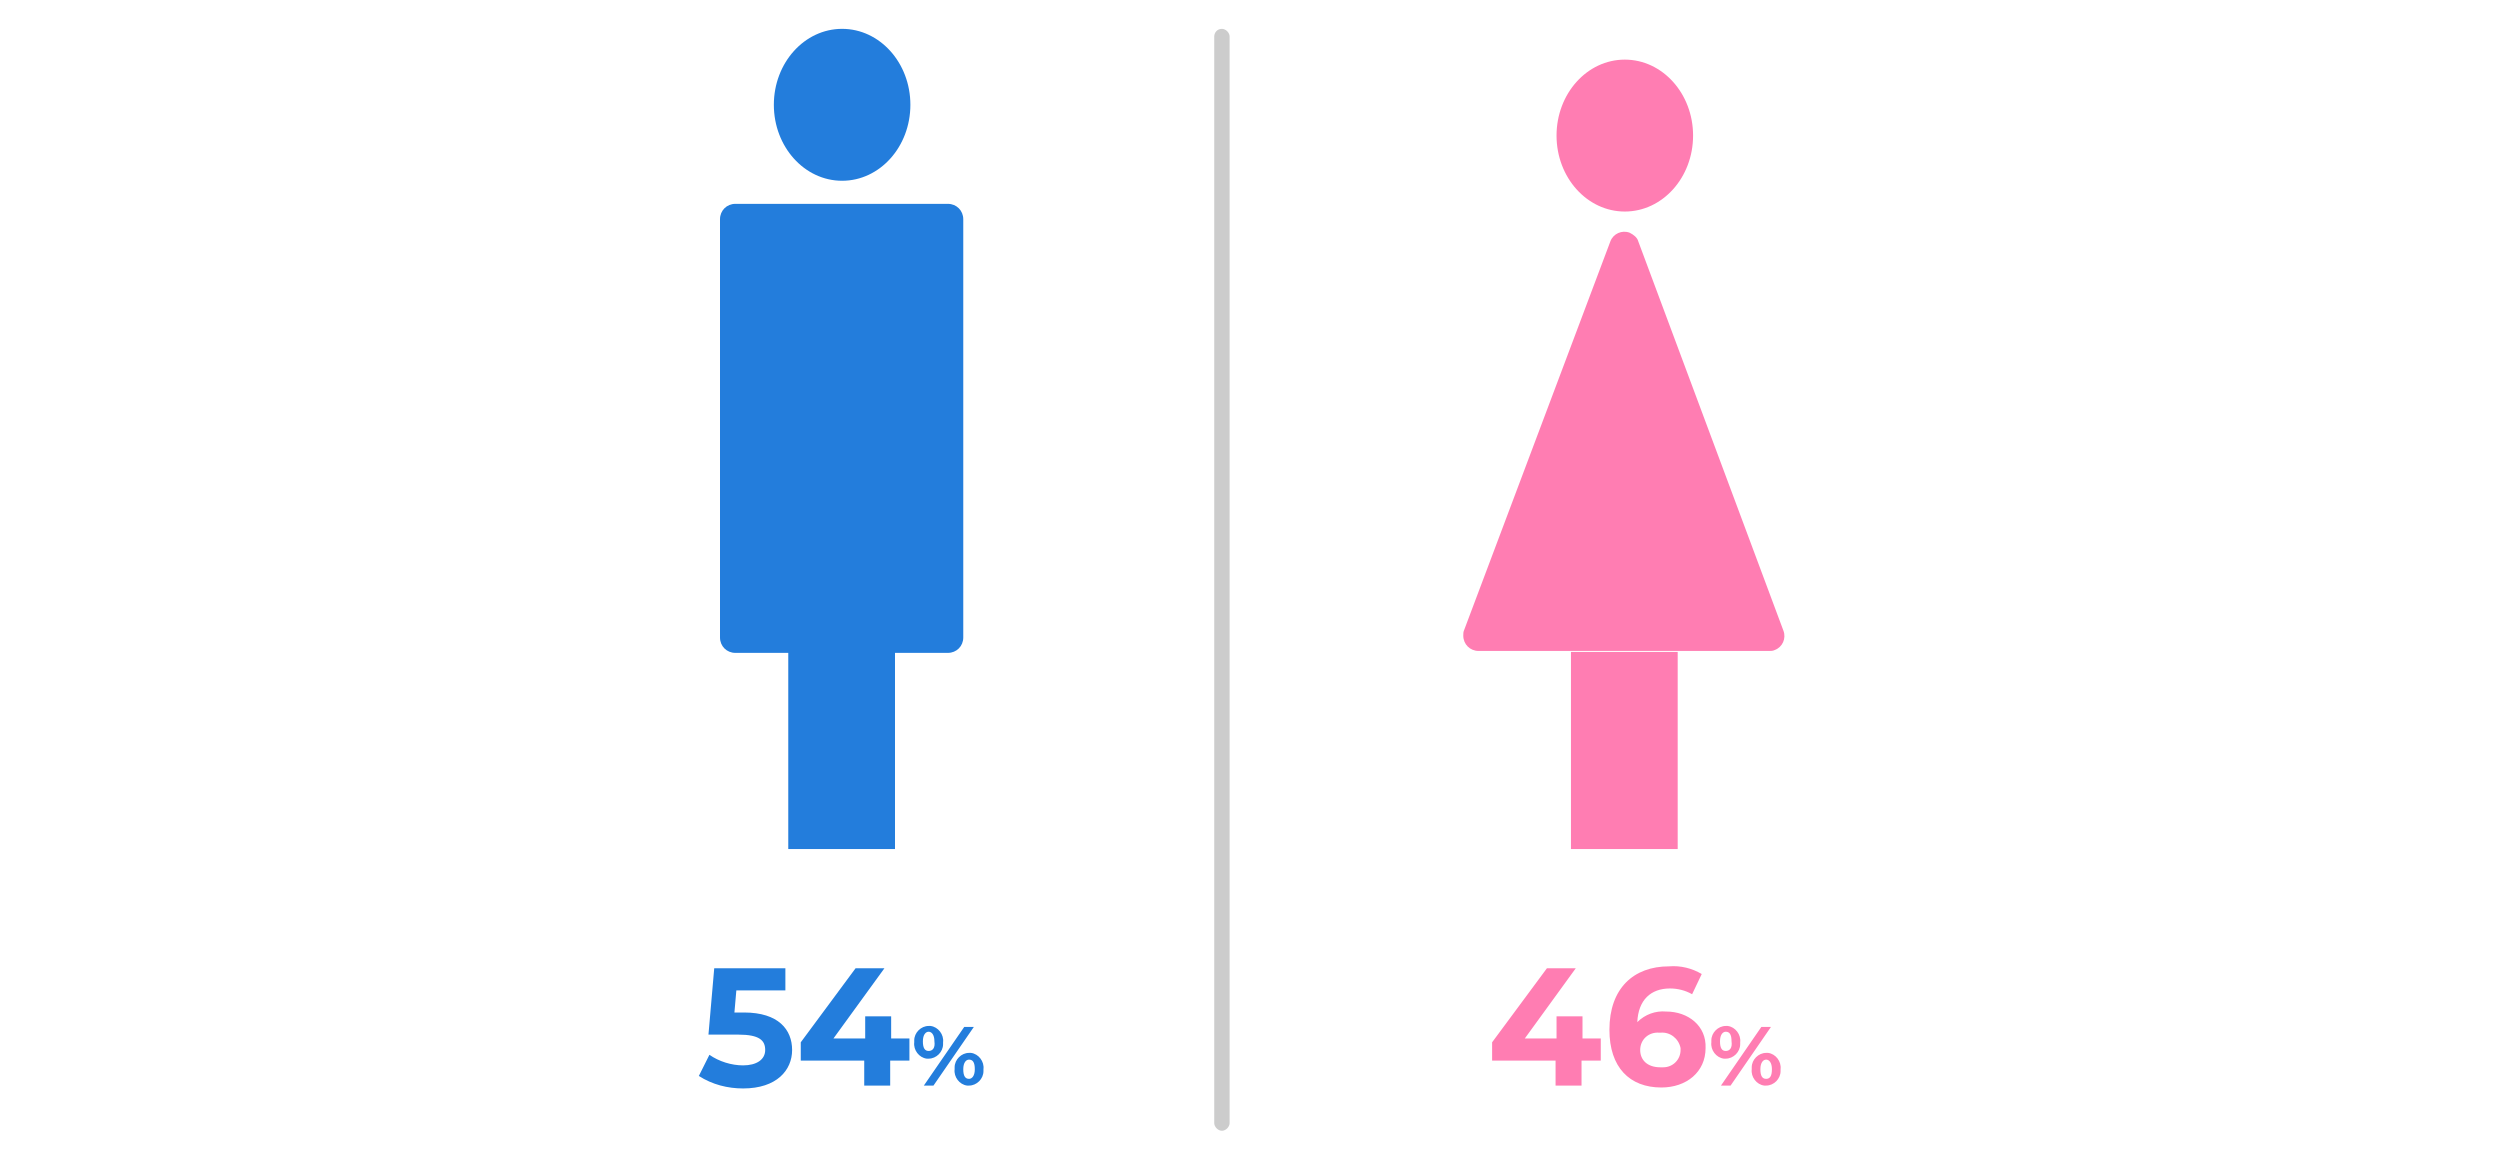
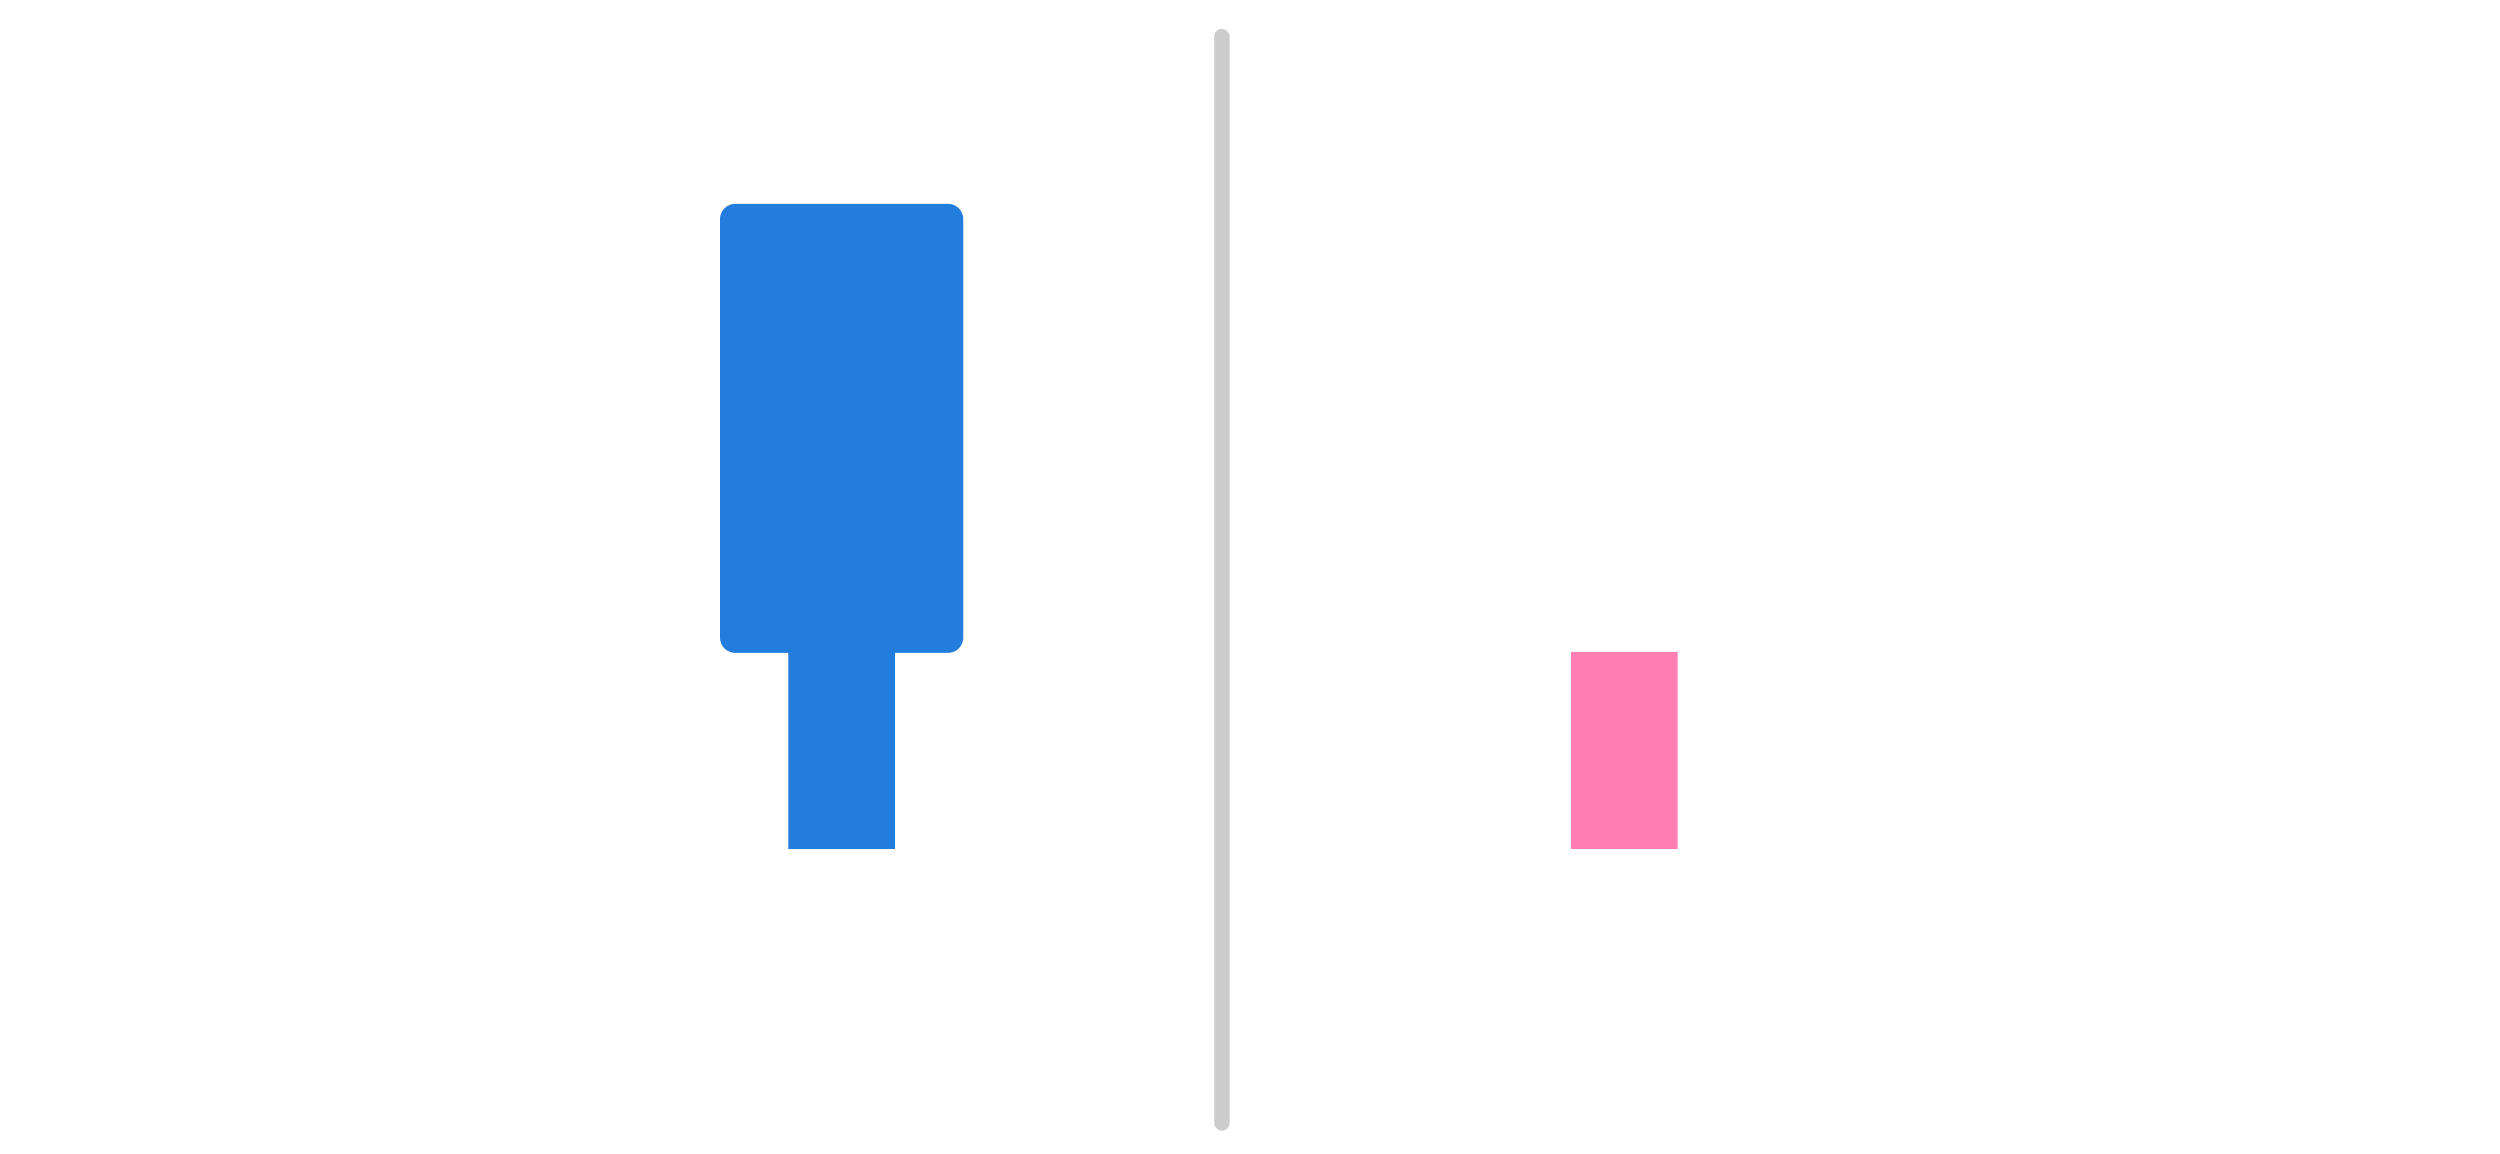
<svg xmlns="http://www.w3.org/2000/svg" version="1.1" id="レイヤー_1" x="0px" y="0px" viewBox="0 0 260 120" style="enable-background:new 0 0 260 120;" xml:space="preserve">
  <style type="text/css">
	.st0{fill:#237DDC;}
	.st1{fill:#FF7DB2;}
	.st2{fill:#CCCCCC;}
</style>
  <g transform="translate(10154.78 -3170)">
-     <path class="st0" d="M-10077.4,3275.3h-1l0.2-2.3h5.1v-2.3h-7.4l-0.6,6.9h3.1c2.2,0,2.8,0.6,2.8,1.6c0,1-0.9,1.6-2.3,1.6   c-1.2,0-2.5-0.4-3.5-1.1l-1.1,2.2c1.4,0.9,3,1.3,4.6,1.3c3.5,0,5.1-1.9,5.1-4S-10073.8,3275.3-10077.4,3275.3z M-10060.1,3278h-2   v-2.3h-2.7v2.3h-3.3l5.3-7.3h-3l-5.7,7.7v1.9h6.6v2.6h2.7v-2.6h2V3278z M-10058.2,3280.1c0.8,0,1.5-0.7,1.5-1.5c0-0.1,0-0.1,0-0.2   c0.1-0.8-0.5-1.6-1.3-1.7c-0.1,0-0.1,0-0.2,0c-0.8,0-1.5,0.7-1.5,1.5c0,0.1,0,0.1,0,0.2c-0.1,0.8,0.5,1.6,1.3,1.7   C-10058.3,3280.1-10058.2,3280.1-10058.2,3280.1L-10058.2,3280.1z M-10058.7,3282.9h1l4.2-6.1h-1L-10058.7,3282.9z    M-10058.2,3279.3c-0.4,0-0.6-0.3-0.6-1s0.3-1,0.6-1s0.6,0.3,0.6,1C-10057.5,3279-10057.8,3279.3-10058.2,3279.3z M-10054,3282.9   c0.8,0,1.5-0.7,1.5-1.5c0-0.1,0-0.1,0-0.2c0.1-0.8-0.5-1.6-1.3-1.7c-0.1,0-0.1,0-0.2,0c-0.8,0-1.5,0.7-1.5,1.5c0,0.1,0,0.1,0,0.2   c-0.1,0.8,0.5,1.6,1.3,1.7C-10054.2,3282.9-10054.1,3282.9-10054,3282.9z M-10054,3282.2c-0.4,0-0.6-0.3-0.6-1s0.3-1,0.6-1   c0.4,0,0.6,0.3,0.6,1S-10053.7,3282.2-10054,3282.2L-10054,3282.2z" />
    <g transform="translate(-10382 154)">
-       <ellipse class="st0" cx="314.8" cy="3026.9" rx="7.1" ry="7.9" />
      <path class="st0" d="M303.7,3037.2h22.1c0.9,0,1.6,0.7,1.6,1.6v43.5c0,0.9-0.7,1.6-1.6,1.6h-22.1c-0.9,0-1.6-0.7-1.6-1.6v-43.5    C302.1,3037.9,302.8,3037.2,303.7,3037.2z" />
      <rect x="309.2" y="3083.8" class="st0" width="11.1" height="20.5" />
    </g>
-     <path class="st1" d="M-9988.2,3278h-2v-2.3h-2.7v2.3h-3.3l5.3-7.3h-3l-5.7,7.7v1.9h6.6v2.6h2.7v-2.6h2V3278z M-9981.5,3275.2   c-1.1-0.1-2.2,0.3-3,1.1c0.1-2.3,1.4-3.5,3.4-3.5c0.8,0,1.6,0.2,2.3,0.6l1-2.1c-1-0.6-2.2-0.9-3.4-0.8c-3.7,0-6.2,2.3-6.2,6.6   c0,3.9,2.1,6,5.4,6c2.6,0,4.6-1.6,4.6-4.1C-9977.3,3276.7-9979.2,3275.2-9981.5,3275.2z M-9982.1,3281c-1.4,0-2.1-0.8-2.1-1.8   c0-1.1,0.9-1.9,2-1.8c0,0,0.1,0,0.1,0c1-0.1,1.9,0.6,2.1,1.6c0,0.1,0,0.2,0,0.2c0,1-0.8,1.8-1.8,1.8   C-9982,3281-9982,3281-9982.1,3281z M-9975.3,3280.1c0.8,0,1.5-0.7,1.5-1.5c0-0.1,0-0.1,0-0.2c0.1-0.8-0.5-1.6-1.3-1.7   c-0.1,0-0.1,0-0.2,0c-0.8,0-1.5,0.7-1.5,1.5c0,0.1,0,0.1,0,0.2c-0.1,0.8,0.5,1.6,1.3,1.7   C-9975.4,3280.1-9975.3,3280.1-9975.3,3280.1L-9975.3,3280.1z M-9975.8,3282.9h1l4.2-6.1h-1L-9975.8,3282.9z M-9975.3,3279.3   c-0.4,0-0.6-0.3-0.6-1s0.3-1,0.6-1c0.4,0,0.6,0.3,0.6,1C-9974.6,3279-9974.9,3279.3-9975.3,3279.3z M-9971.1,3282.9   c0.8,0,1.5-0.7,1.5-1.5c0-0.1,0-0.1,0-0.2c0.1-0.8-0.5-1.6-1.3-1.7c-0.1,0-0.1,0-0.2,0c-0.8,0-1.5,0.7-1.5,1.5c0,0.1,0,0.1,0,0.2   c-0.1,0.8,0.5,1.6,1.3,1.7C-9971.2,3282.9-9971.2,3282.9-9971.1,3282.9z M-9971.1,3282.2c-0.4,0-0.6-0.3-0.6-1s0.3-1,0.6-1   s0.6,0.3,0.6,1S-9970.7,3282.2-9971.1,3282.2L-9971.1,3282.2z" />
    <g transform="translate(-10397 154)">
-       <ellipse class="st1" cx="411.2" cy="3030.1" rx="7.1" ry="7.9" />
      <rect x="405.6" y="3083.8" class="st1" width="11.1" height="20.5" />
-       <path class="st1" d="M409.7,3041.1c0.3-0.8,1.2-1.2,2-0.9c0.4,0.2,0.8,0.5,0.9,0.9l15.1,40.5c0.3,0.8-0.1,1.7-0.9,2    c-0.2,0.1-0.4,0.1-0.6,0.1h-30.2c-0.9,0-1.6-0.7-1.6-1.6c0-0.2,0-0.4,0.1-0.6L409.7,3041.1z" />
    </g>
    <path class="st2" d="M-10027.7,3173c0.4,0,0.8,0.4,0.8,0.8v113c0,0.4-0.4,0.8-0.8,0.8s-0.8-0.4-0.8-0.8v-113   C-10028.5,3173.4-10028.2,3173-10027.7,3173z" />
  </g>
</svg>